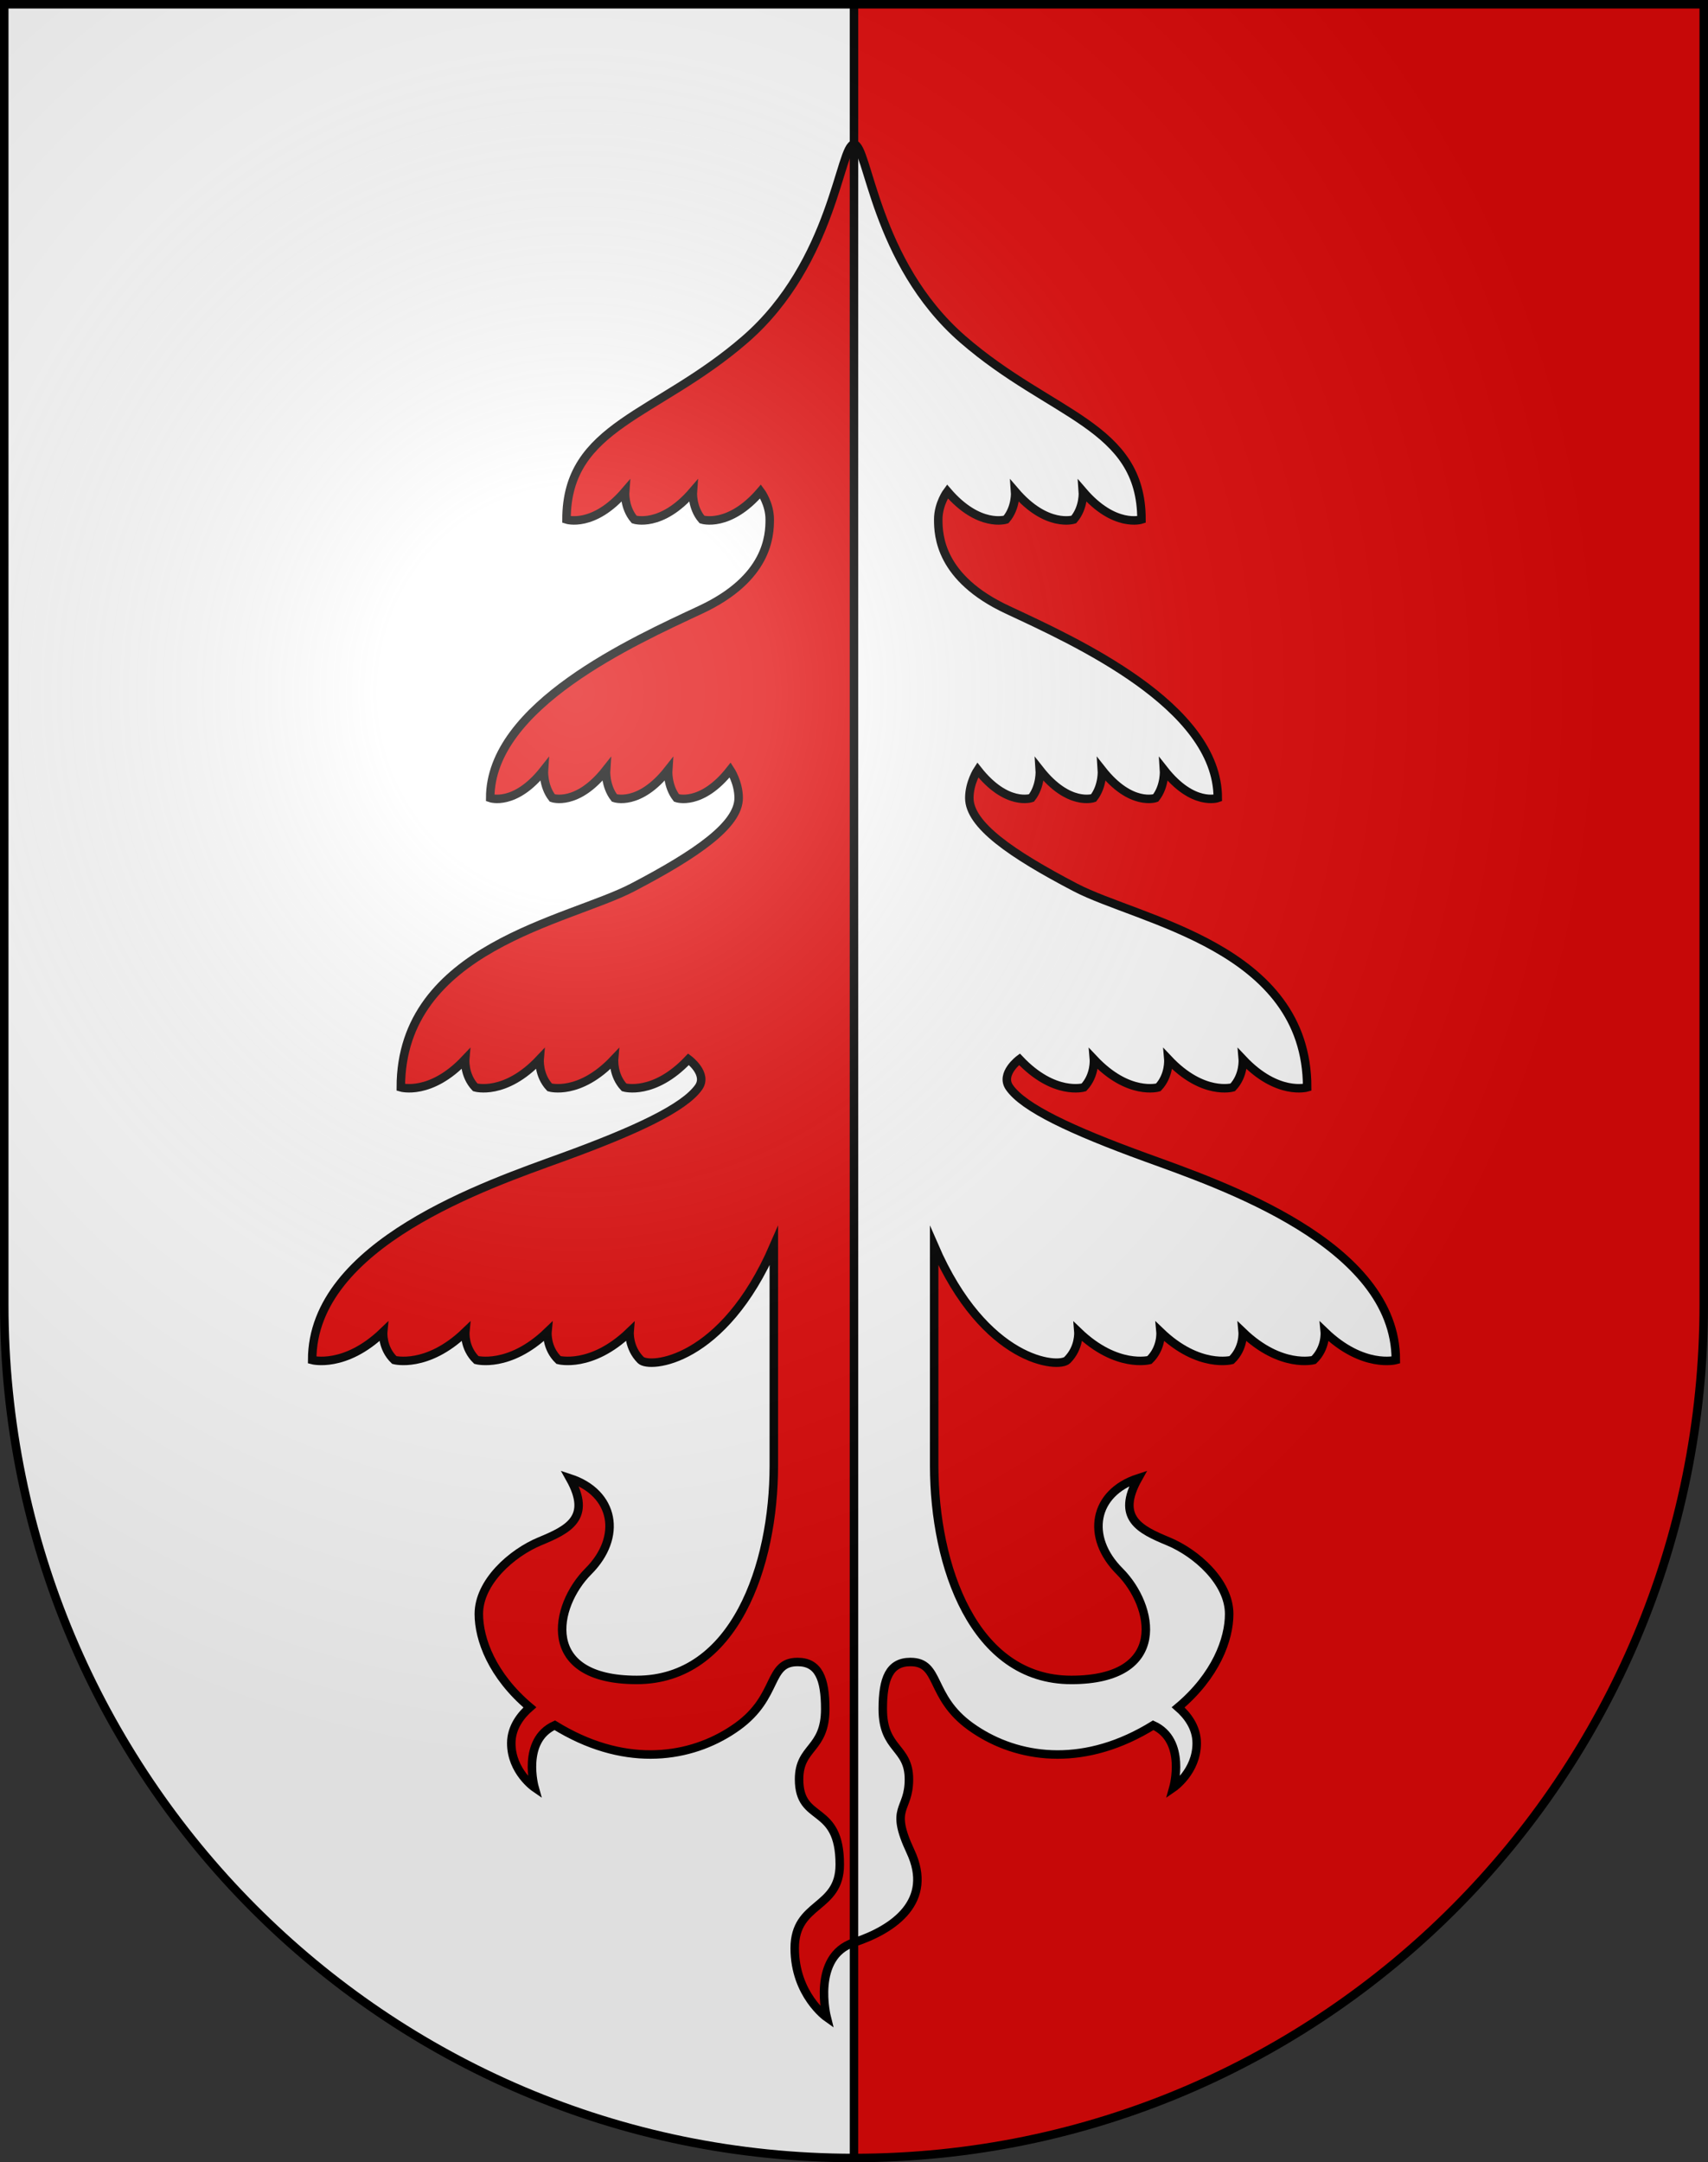
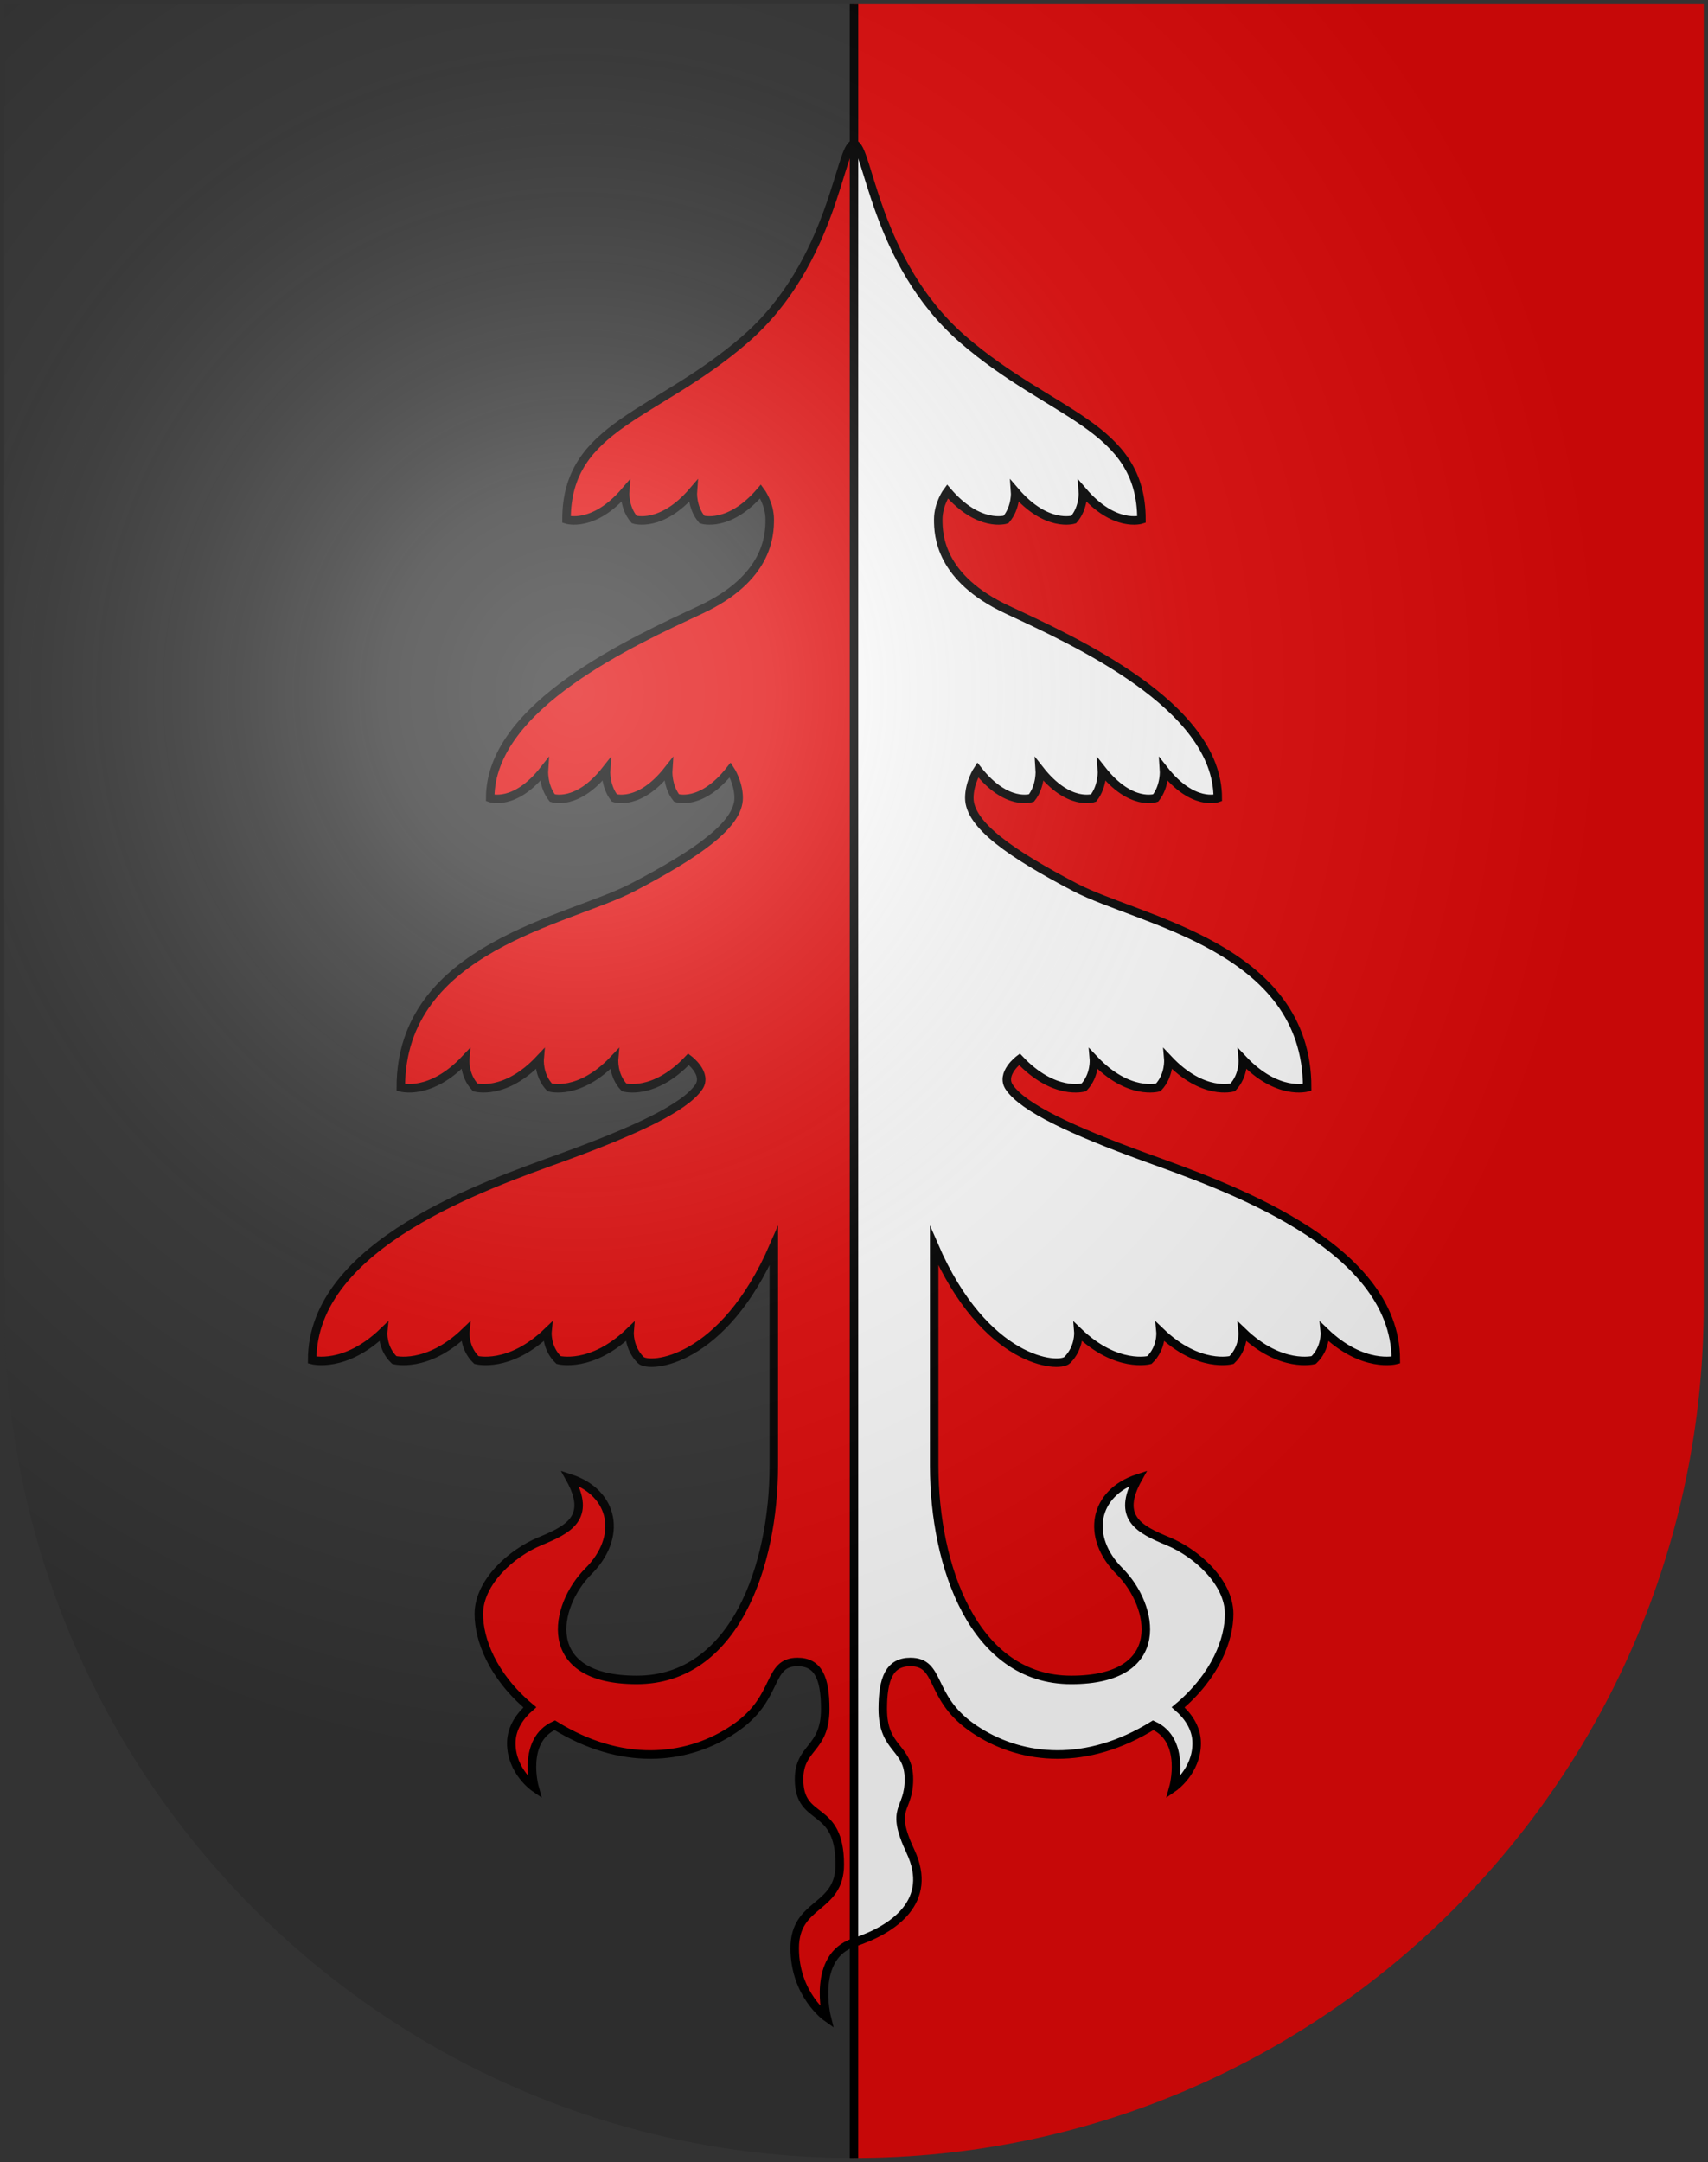
<svg xmlns="http://www.w3.org/2000/svg" xmlns:ns1="http://sodipodi.sourceforge.net/DTD/sodipodi-0.dtd" xmlns:ns2="http://www.inkscape.org/namespaces/inkscape" xmlns:xlink="http://www.w3.org/1999/xlink" height="763" width="603" version="1.0" id="svg20" ns1:version="0.32" ns2:version="0.46" ns1:docname="Juriens-coat_of_arms.svg" ns1:docbase="C:\Documents and Settings\Steve\Bureau\Blason Villages Suisse pour Wikipédia (par Delta-9)" ns2:output_extension="org.inkscape.output.svg.inkscape">
  <rect width="100%" height="100%" fill="#333333" stroke="none" />
  <defs id="defs29">
    <ns2:perspective ns1:type="inkscape:persp3d" ns2:vp_x="0 : 381.5 : 1" ns2:vp_y="0 : 1000 : 0" ns2:vp_z="603 : 381.5 : 1" ns2:persp3d-origin="301.5 : 254.33333 : 1" id="perspective28" />
    <linearGradient id="linearGradient2893">
      <stop style="stop-color:#ffffff;stop-opacity:0.314;" offset="0" id="stop2895" />
      <stop id="stop2897" offset="0.19" style="stop-color:#ffffff;stop-opacity:0.251;" />
      <stop style="stop-color:#6b6b6b;stop-opacity:0.125;" offset="0.6" id="stop2901" />
      <stop style="stop-color:#000000;stop-opacity:0.125;" offset="1" id="stop2899" />
    </linearGradient>
    <linearGradient id="linearGradient2955">
      <stop style="stop-color:white;stop-opacity:0;" offset="0" id="stop2965" />
      <stop style="stop-color:black;stop-opacity:0.646;" offset="1" id="stop2959" />
    </linearGradient>
    <radialGradient ns2:collect="always" xlink:href="#linearGradient2893" id="radialGradient3236" gradientUnits="userSpaceOnUse" gradientTransform="matrix(1.215,1.531577e-24,1.464684e-23,1.267,-839.192,-490.489)" cx="858.042" cy="579.933" fx="858.042" fy="579.933" r="300" />
    <ns2:perspective id="perspective2522" ns2:persp3d-origin="297.63751 : 280.63 : 1" ns2:vp_z="595.27502 : 420.94501 : 1" ns2:vp_y="0 : 1000 : 0" ns2:vp_x="0 : 420.94501 : 1" ns1:type="inkscape:persp3d" />
  </defs>
  <ns1:namedview ns2:window-height="968" ns2:window-width="1280" ns2:pageshadow="2" ns2:pageopacity="0.0" guidetolerance="10.0" gridtolerance="10.0" objecttolerance="10.0" borderopacity="1.0" bordercolor="#666666" pagecolor="#ffffff" id="base" ns2:zoom="0.65514994" ns2:cx="161.49808" ns2:cy="243.80356" ns2:window-x="1280" ns2:window-y="22" ns2:current-layer="layer2" showgrid="false" showguides="true" ns2:guide-bbox="true">
    <ns1:guide orientation="horizontal" position="761.5" id="guide1885" />
    <ns1:guide orientation="vertical" position="1.5" id="guide1887" />
    <ns1:guide orientation="horizontal" position="1.5" id="guide1889" />
    <ns1:guide orientation="vertical" position="601.5" id="guide1891" />
    <ns1:guide orientation="vertical" position="301.501" id="guide1893" />
  </ns1:namedview>
  <desc id="desc22">Coat of Arms of Canton of Freiburg (Fribourg)</desc>
  <g ns2:groupmode="layer" id="layer1" ns2:label="Fond écu" style="opacity:1;display:inline" ns1:insensitive="true">
-     <path d="M 1.5,1.5 L 1.5,460.372 C 1.5,626.683 135.814,761.503 301.5,761.503 C 467.188,761.503 601.5,626.683 601.5,460.372 L 601.5,1.5 L 1.5,1.5 z" id="path3357" style="opacity:1;fill:#ffffff;display:inline" />
    <path d="M 301.496,761.496 C 467.184,761.496 601.496,626.676 601.496,460.365 L 601.496,1.5 L 301.496,1.5 L 301.496,761.496 L 301.496,761.496 z" id="path3359" style="opacity:1;fill:#e20909;display:inline" />
  </g>
  <g ns2:groupmode="layer" id="layer2" ns2:label="Meubles" style="opacity:1;display:inline">
    <g id="g2571" transform="translate(0,-6)">
      <path id="path2510" d="M 492.787,485.917 C 492.787,444.866 430.868,424 404.528,414.421 C 378.187,404.842 361.334,396.889 356.366,389.706 C 353.025,384.873 359.913,379.786 359.913,379.786 C 372.168,392.785 382.646,389.706 382.646,389.706 C 386.676,385.431 386.193,379.786 386.193,379.786 C 398.446,392.785 408.926,389.706 408.926,389.706 C 412.955,385.431 412.472,379.786 412.472,379.786 C 424.725,392.785 435.206,389.706 435.206,389.706 C 439.235,385.431 438.753,379.786 438.753,379.786 C 451.006,392.785 461.485,389.706 461.485,389.706 C 461.485,340.189 402.218,330.953 379.641,319.151 C 357.063,307.349 342.213,297.087 342.213,287.593 C 342.213,282.154 345.173,277.673 345.173,277.673 C 355.397,290.672 364.142,287.593 364.142,287.593 C 367.505,283.318 367.1,277.673 367.1,277.673 C 377.326,290.672 386.069,287.593 386.069,287.593 C 389.434,283.318 389.029,277.673 389.029,277.673 C 399.256,290.672 407.999,287.593 407.999,287.593 C 411.361,283.318 410.959,277.673 410.959,277.673 C 421.183,290.672 429.928,287.593 429.928,287.593 C 429.928,255.01 379.385,232.261 355.609,221.143 C 331.836,210.025 331.244,194.974 331.244,189.329 C 331.244,183.696 334.472,179.409 334.472,179.409 C 345.623,192.409 355.16,189.329 355.16,189.329 C 358.828,185.054 358.387,179.409 358.387,179.409 C 369.538,192.409 379.075,189.329 379.075,189.329 C 382.743,185.054 382.303,179.409 382.303,179.409 C 393.454,192.409 402.991,189.329 402.991,189.329 C 402.991,155.976 371.177,152.897 339.876,125.701 C 308.575,98.505 306.522,56.942 301.496,56.942 L 301.496,691.447 C 315.814,686.729 329.608,676.795 321.444,659.356 C 313.917,643.278 320.888,645.33 320.888,633.87 C 320.888,622.238 311.652,623.607 311.652,609.069 C 311.652,598.294 314.046,592.477 321.401,592.477 C 332.177,592.477 327.901,604.623 342.61,615.226 C 357.32,625.83 379.214,629.936 402.818,617.279 C 404.324,616.471 405.761,615.642 407.14,614.796 C 418.946,620.126 414.277,636.778 414.277,636.778 C 414.277,636.778 422.488,631.132 422.488,621.127 C 422.488,615.402 418.961,611.107 415.941,608.479 C 429.316,597.243 433.947,584.396 433.947,575.544 C 433.947,564.255 422.317,553.993 412.395,549.889 C 402.475,545.784 393.923,541.678 401.791,527.654 C 386.055,532.786 383.147,548.35 395.291,560.494 C 407.435,572.638 412.739,598.807 378.187,598.807 C 343.69,598.807 329.846,558.566 329.803,523.369 L 329.803,457.172 L 329.802,457.172 L 329.802,445.637 C 347.697,486.944 373.794,488.922 376.799,485.917 C 381.16,481.555 380.712,475.998 380.712,475.998 C 394.233,488.996 405.796,485.917 405.796,485.917 C 410.242,481.642 409.71,475.998 409.71,475.998 C 423.229,488.996 434.792,485.917 434.792,485.917 C 439.239,481.642 438.706,475.998 438.706,475.998 C 452.226,488.996 463.79,485.917 463.79,485.917 C 468.235,481.642 467.702,475.998 467.702,475.998 C 481.224,488.996 492.787,485.917 492.787,485.917 z" style="fill:#ffffff" />
      <path id="path2512" d="M 263.118,125.701 C 231.817,152.897 200.003,155.976 200.003,189.329 C 200.003,189.329 209.54,192.408 220.691,179.409 C 220.691,179.409 220.251,185.054 223.919,189.329 C 223.919,189.329 233.456,192.408 244.607,179.409 C 244.607,179.409 244.166,185.054 247.834,189.329 C 247.834,189.329 257.371,192.408 268.522,179.409 C 268.522,179.409 271.749,183.697 271.749,189.329 C 271.749,194.974 271.158,210.025 247.383,221.143 C 223.608,232.261 173.065,255.01 173.065,287.593 C 173.065,287.593 181.809,290.672 192.034,277.673 C 192.034,277.673 191.631,283.318 194.994,287.593 C 194.994,287.593 203.738,290.672 213.963,277.673 C 213.963,277.673 213.559,283.318 216.922,287.593 C 216.922,287.593 225.666,290.672 235.891,277.673 C 235.891,277.673 235.488,283.318 238.851,287.593 C 238.851,287.593 247.595,290.672 257.82,277.673 C 257.82,277.673 260.779,282.153 260.779,287.593 C 260.779,297.086 245.93,307.349 223.352,319.151 C 200.774,330.953 141.508,340.189 141.508,389.706 C 141.508,389.706 151.988,392.785 164.241,379.786 C 164.241,379.786 163.758,385.431 167.788,389.706 C 167.788,389.706 178.267,392.785 190.521,379.786 C 190.521,379.786 190.037,385.431 194.068,389.706 C 194.068,389.706 204.547,392.785 216.8,379.786 C 216.8,379.786 216.317,385.431 220.347,389.706 C 220.347,389.706 230.826,392.785 243.08,379.786 C 243.08,379.786 250.026,384.914 246.627,389.706 C 241.532,396.89 224.806,404.842 198.465,414.421 C 172.125,424 110.207,444.866 110.207,485.917 C 110.207,485.917 121.77,488.996 135.29,475.998 C 135.29,475.998 134.756,481.642 139.204,485.917 C 139.204,485.917 150.767,488.996 164.287,475.998 C 164.287,475.998 163.754,481.642 168.201,485.917 C 168.201,485.917 179.764,488.996 193.284,475.998 C 193.284,475.998 192.75,481.642 197.198,485.917 C 197.198,485.917 208.761,488.996 222.281,475.998 C 222.281,475.998 221.832,481.555 226.195,485.917 C 229.199,488.922 255.298,486.943 273.192,445.637 L 273.192,523.204 C 273.192,558.438 259.358,598.806 224.807,598.806 C 190.255,598.806 195.559,572.636 207.703,560.493 C 219.847,548.349 216.939,532.785 201.203,527.653 C 209.072,541.677 200.52,545.783 190.599,549.888 C 180.679,553.992 169.048,564.254 169.048,575.543 C 169.048,584.395 173.677,597.241 187.053,608.478 C 184.034,611.107 180.507,615.402 180.507,621.126 C 180.507,631.132 188.717,636.777 188.717,636.777 C 188.717,636.777 184.049,620.125 195.855,614.796 C 197.232,615.642 198.671,616.471 200.177,617.278 C 223.781,629.935 245.676,625.83 260.385,615.225 C 275.094,604.621 270.818,592.476 281.594,592.476 C 288.949,592.476 291.344,598.292 291.344,609.068 C 291.344,623.606 282.108,622.237 282.108,633.869 C 282.108,649.605 296.475,642.165 296.475,663.973 C 296.475,679.88 280.568,677.058 280.568,693.478 C 280.568,709.899 291.857,717.852 291.857,717.852 C 291.857,717.852 286.449,696.407 301.5,691.447 L 301.5,56.942 C 296.471,56.942 294.419,98.505 263.118,125.701 z" style="fill:#e20909" />
      <path id="path2514" d="M 492.787,485.917 C 492.787,444.866 430.868,424 404.528,414.421 C 378.187,404.842 361.334,396.889 356.366,389.706 C 353.025,384.873 359.913,379.786 359.913,379.786 C 372.168,392.785 382.646,389.706 382.646,389.706 C 386.676,385.431 386.193,379.786 386.193,379.786 C 398.446,392.785 408.926,389.706 408.926,389.706 C 412.955,385.431 412.472,379.786 412.472,379.786 C 424.725,392.785 435.206,389.706 435.206,389.706 C 439.235,385.431 438.753,379.786 438.753,379.786 C 451.006,392.785 461.485,389.706 461.485,389.706 C 461.485,340.189 402.218,330.953 379.641,319.151 C 357.063,307.349 342.213,297.087 342.213,287.593 C 342.213,282.154 345.173,277.673 345.173,277.673 C 355.397,290.672 364.142,287.593 364.142,287.593 C 367.505,283.318 367.1,277.673 367.1,277.673 C 377.326,290.672 386.069,287.593 386.069,287.593 C 389.434,283.318 389.029,277.673 389.029,277.673 C 399.256,290.672 407.999,287.593 407.999,287.593 C 411.361,283.318 410.959,277.673 410.959,277.673 C 421.183,290.672 429.928,287.593 429.928,287.593 C 429.928,255.01 379.385,232.261 355.609,221.143 C 331.836,210.025 331.244,194.974 331.244,189.329 C 331.244,183.696 334.472,179.409 334.472,179.409 C 345.623,192.409 355.16,189.329 355.16,189.329 C 358.828,185.054 358.387,179.409 358.387,179.409 C 369.538,192.409 379.075,189.329 379.075,189.329 C 382.743,185.054 382.303,179.409 382.303,179.409 C 393.454,192.409 402.991,189.329 402.991,189.329 C 402.991,155.976 371.177,152.897 339.876,125.701 C 308.575,98.505 306.522,56.942 301.496,56.942 C 296.47,56.942 294.419,98.505 263.118,125.701 C 231.817,152.897 200.003,155.976 200.003,189.329 C 200.003,189.329 209.54,192.408 220.691,179.409 C 220.691,179.409 220.251,185.054 223.919,189.329 C 223.919,189.329 233.456,192.408 244.607,179.409 C 244.607,179.409 244.166,185.054 247.834,189.329 C 247.834,189.329 257.371,192.408 268.522,179.409 C 268.522,179.409 271.749,183.697 271.749,189.329 C 271.749,194.974 271.158,210.025 247.383,221.143 C 223.608,232.261 173.065,255.01 173.065,287.593 C 173.065,287.593 181.809,290.672 192.034,277.673 C 192.034,277.673 191.631,283.318 194.994,287.593 C 194.994,287.593 203.738,290.672 213.963,277.673 C 213.963,277.673 213.559,283.318 216.922,287.593 C 216.922,287.593 225.666,290.672 235.891,277.673 C 235.891,277.673 235.488,283.318 238.851,287.593 C 238.851,287.593 247.595,290.672 257.82,277.673 C 257.82,277.673 260.779,282.153 260.779,287.593 C 260.779,297.086 245.93,307.349 223.352,319.151 C 200.774,330.953 141.508,340.189 141.508,389.706 C 141.508,389.706 151.988,392.785 164.241,379.786 C 164.241,379.786 163.758,385.431 167.788,389.706 C 167.788,389.706 178.267,392.785 190.521,379.786 C 190.521,379.786 190.037,385.431 194.068,389.706 C 194.068,389.706 204.547,392.785 216.8,379.786 C 216.8,379.786 216.317,385.431 220.347,389.706 C 220.347,389.706 230.826,392.785 243.08,379.786 C 243.08,379.786 250.026,384.914 246.627,389.706 C 241.532,396.89 224.806,404.842 198.465,414.421 C 172.125,424 110.207,444.866 110.207,485.917 C 110.207,485.917 121.77,488.996 135.29,475.998 C 135.29,475.998 134.756,481.642 139.204,485.917 C 139.204,485.917 150.767,488.996 164.287,475.998 C 164.287,475.998 163.754,481.642 168.201,485.917 C 168.201,485.917 179.764,488.996 193.284,475.998 C 193.284,475.998 192.75,481.642 197.198,485.917 C 197.198,485.917 208.761,488.996 222.281,475.998 C 222.281,475.998 221.832,481.555 226.195,485.917 C 229.199,488.922 255.298,486.943 273.192,445.637 L 273.192,523.204 C 273.192,558.438 259.358,598.806 224.807,598.806 C 190.255,598.806 195.559,572.636 207.703,560.493 C 219.847,548.349 216.939,532.785 201.203,527.653 C 209.072,541.677 200.52,545.783 190.599,549.888 C 180.679,553.992 169.048,564.254 169.048,575.543 C 169.048,584.395 173.677,597.241 187.053,608.478 C 184.034,611.107 180.507,615.402 180.507,621.126 C 180.507,631.132 188.717,636.777 188.717,636.777 C 188.717,636.777 184.049,620.125 195.855,614.796 C 197.232,615.642 198.671,616.471 200.177,617.278 C 223.781,629.935 245.676,625.83 260.385,615.225 C 275.094,604.621 270.818,592.476 281.594,592.476 C 288.949,592.476 291.344,598.292 291.344,609.068 C 291.344,623.606 282.108,622.237 282.108,633.869 C 282.108,649.605 296.475,642.165 296.475,663.973 C 296.475,679.88 280.568,677.058 280.568,693.478 C 280.568,709.899 291.857,717.852 291.857,717.852 C 291.857,717.852 286.449,696.407 301.5,691.447 C 315.818,686.729 329.612,676.795 321.448,659.356 C 313.921,643.278 320.892,645.33 320.892,633.87 C 320.892,622.238 311.656,623.607 311.656,609.069 C 311.656,598.294 314.05,592.477 321.405,592.477 C 332.181,592.477 327.905,604.623 342.614,615.226 C 357.324,625.83 379.218,629.936 402.822,617.279 C 404.328,616.471 405.765,615.642 407.144,614.796 C 418.95,620.126 414.281,636.778 414.281,636.778 C 414.281,636.778 422.492,631.132 422.492,621.127 C 422.492,615.402 418.965,611.107 415.945,608.479 C 429.32,597.243 433.951,584.396 433.951,575.544 C 433.951,564.255 422.321,553.993 412.399,549.889 C 402.479,545.784 393.927,541.678 401.795,527.654 C 386.059,532.786 383.151,548.35 395.295,560.494 C 407.439,572.638 412.743,598.807 378.191,598.807 C 343.694,598.807 329.85,558.566 329.807,523.369 L 329.807,457.172 L 329.806,457.172 L 329.806,445.637 C 347.701,486.944 373.798,488.922 376.803,485.917 C 381.164,481.555 380.716,475.998 380.716,475.998 C 394.237,488.996 405.8,485.917 405.8,485.917 C 410.246,481.642 409.714,475.998 409.714,475.998 C 423.233,488.996 434.796,485.917 434.796,485.917 C 439.243,481.642 438.71,475.998 438.71,475.998 C 452.23,488.996 463.794,485.917 463.794,485.917 C 468.239,481.642 467.706,475.998 467.706,475.998 C 481.224,488.996 492.787,485.917 492.787,485.917 z" stroke-miterlimit="13" style="fill:none;stroke:#000000;stroke-width:3;stroke-miterlimit:13" />
    </g>
    <line y2="761.496" x2="301.496" y1="1.5" x1="301.496" id="line2631" style="fill:none;stroke:#000000;stroke-width:3" />
  </g>
  <g ns2:groupmode="layer" id="layer3" ns2:label="Reflet final" style="display:inline" ns1:insensitive="true">
    <path style="fill:url(#radialGradient3236);fill-opacity:1" d="M 1.5,1.5 L 1.5,460.368 C 1.5,626.679 135.815,761.5 301.5,761.5 C 467.185,761.5 601.5,626.679 601.5,460.368 L 601.5,1.5 L 1.5,1.5 z " id="path2346" />
  </g>
  <g ns2:groupmode="layer" id="layer4" ns2:label="Contour final" style="display:inline" ns1:insensitive="true">
-     <path style="fill:none;fill-opacity:1;stroke:#000000;stroke-width:3;stroke-miterlimit:4;stroke-dasharray:none;stroke-opacity:1" d="M 1.5,1.5 L 1.5,460.368 C 1.5,626.679 135.815,761.5 301.5,761.5 C 467.185,761.5 601.5,626.679 601.5,460.368 L 601.5,1.5 L 1.5,1.5 z " id="path3239" />
-   </g>
+     </g>
</svg>